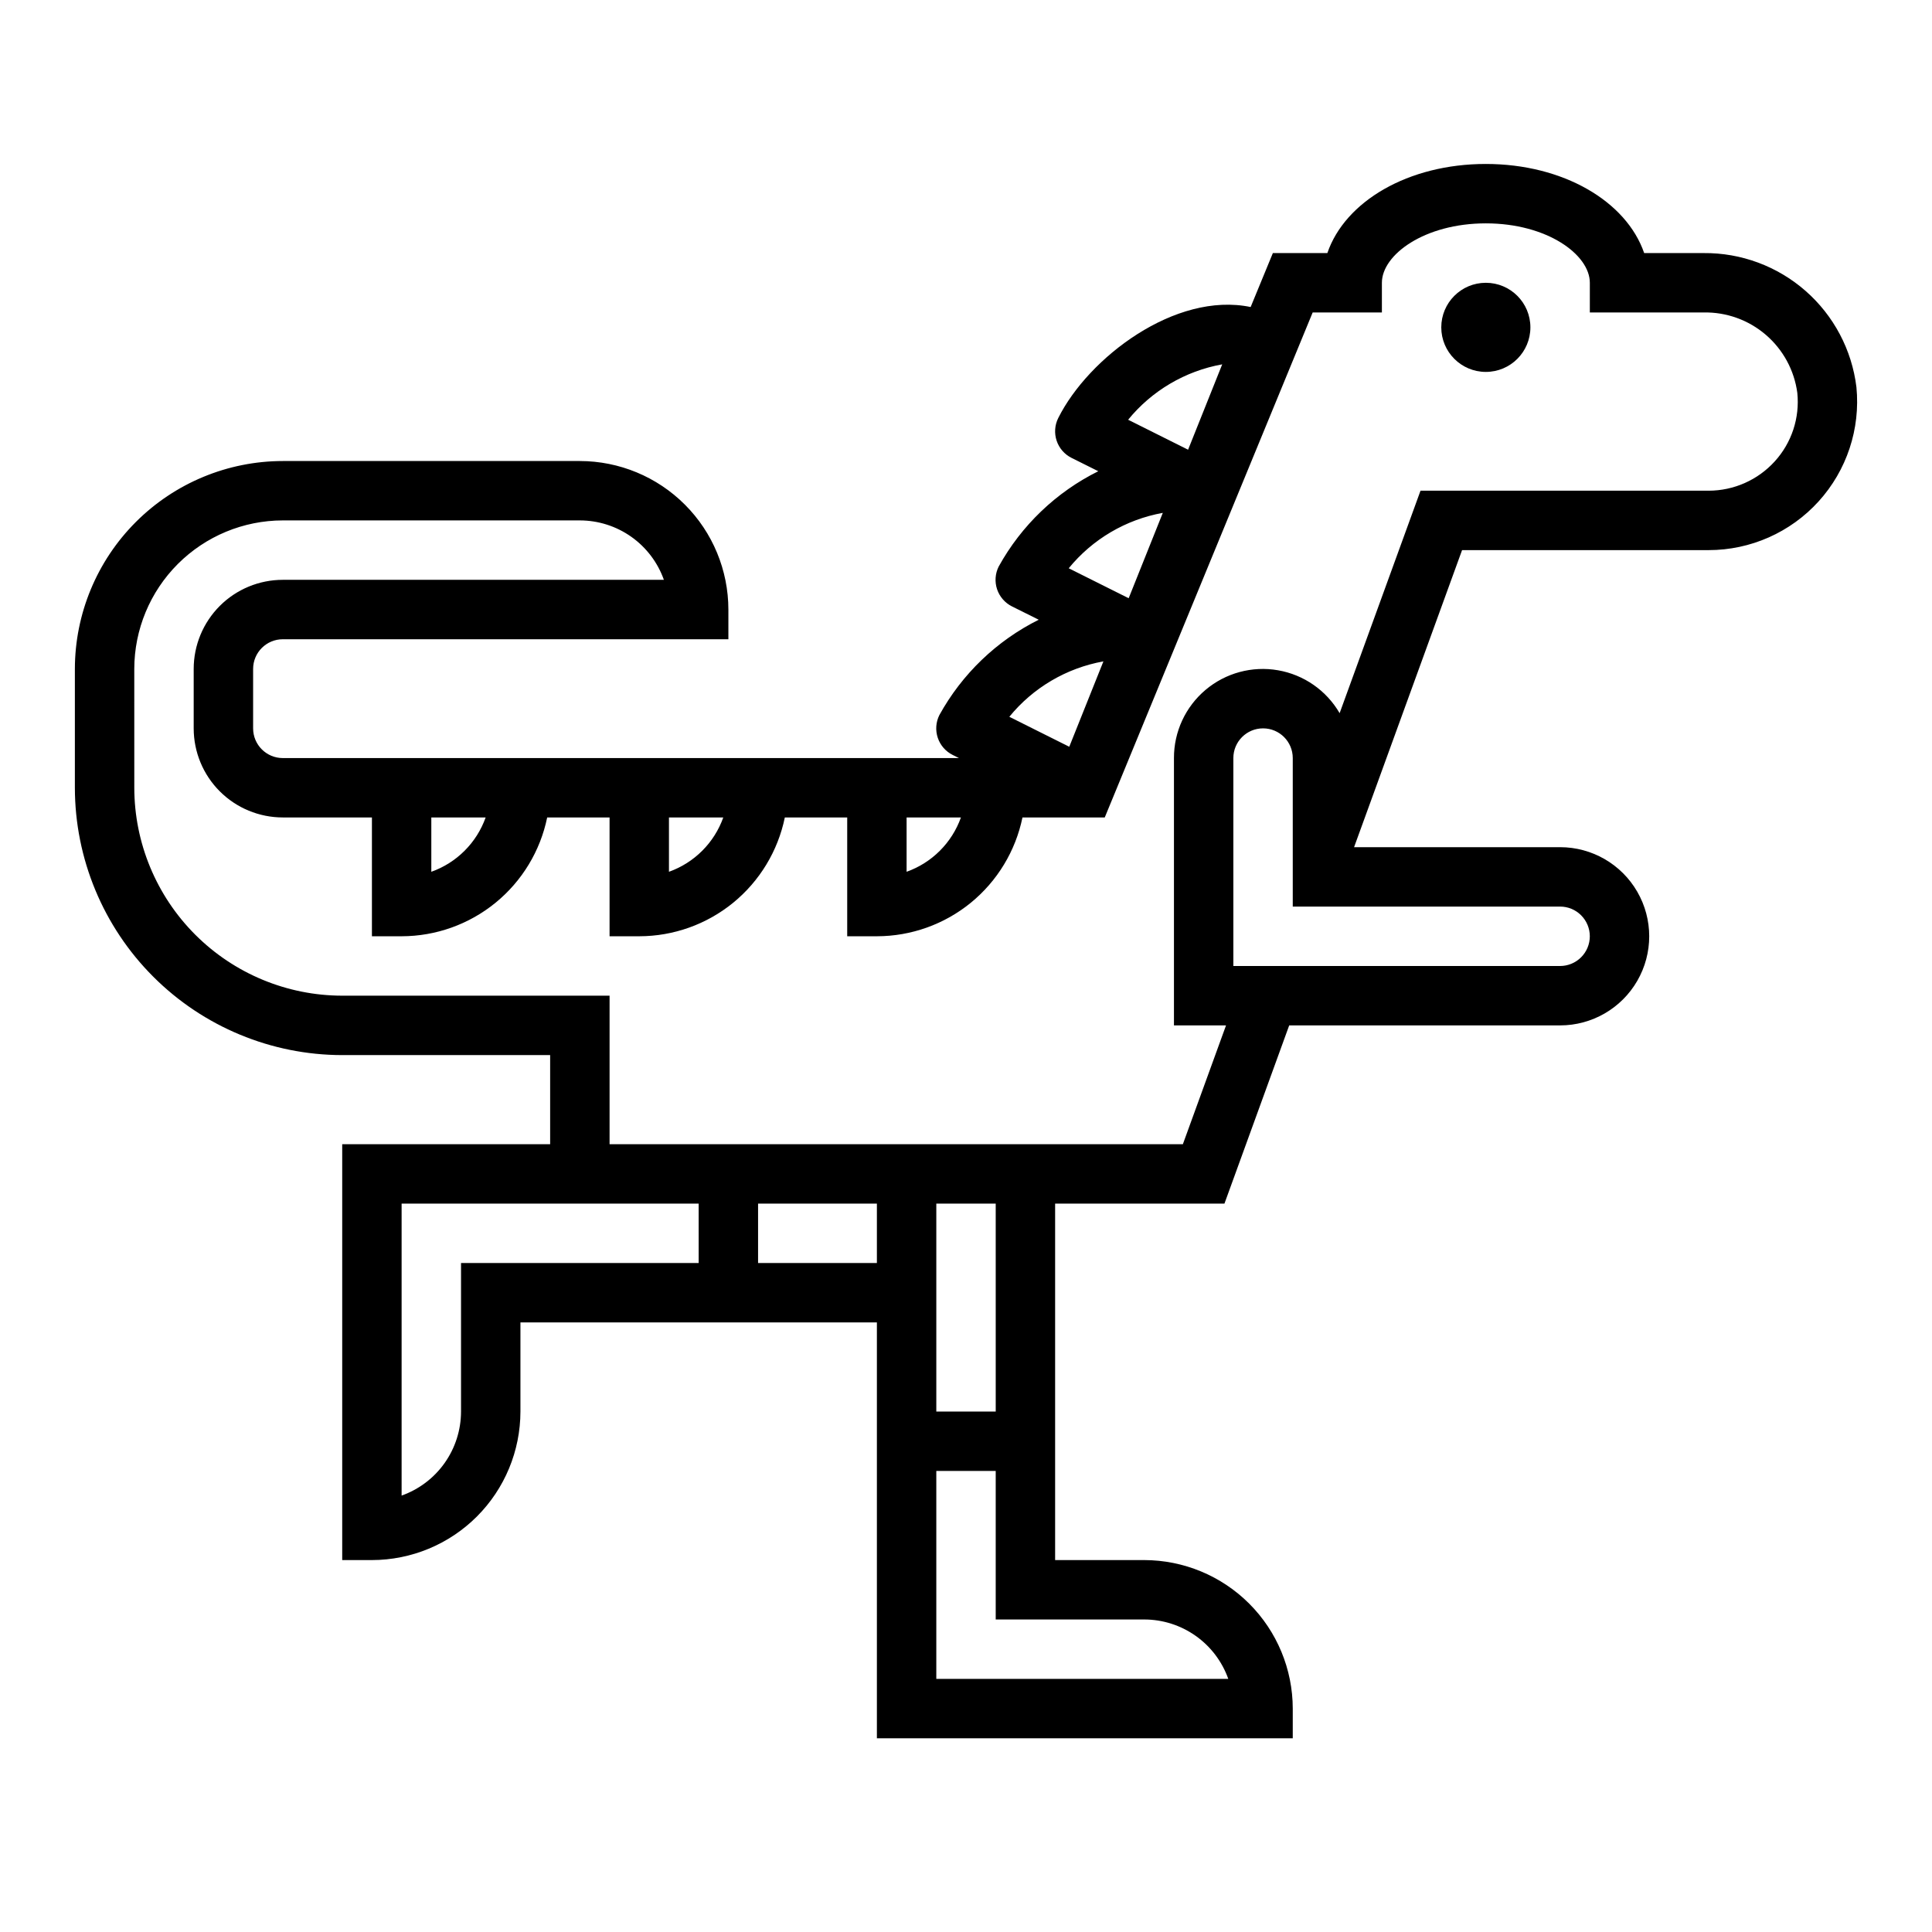
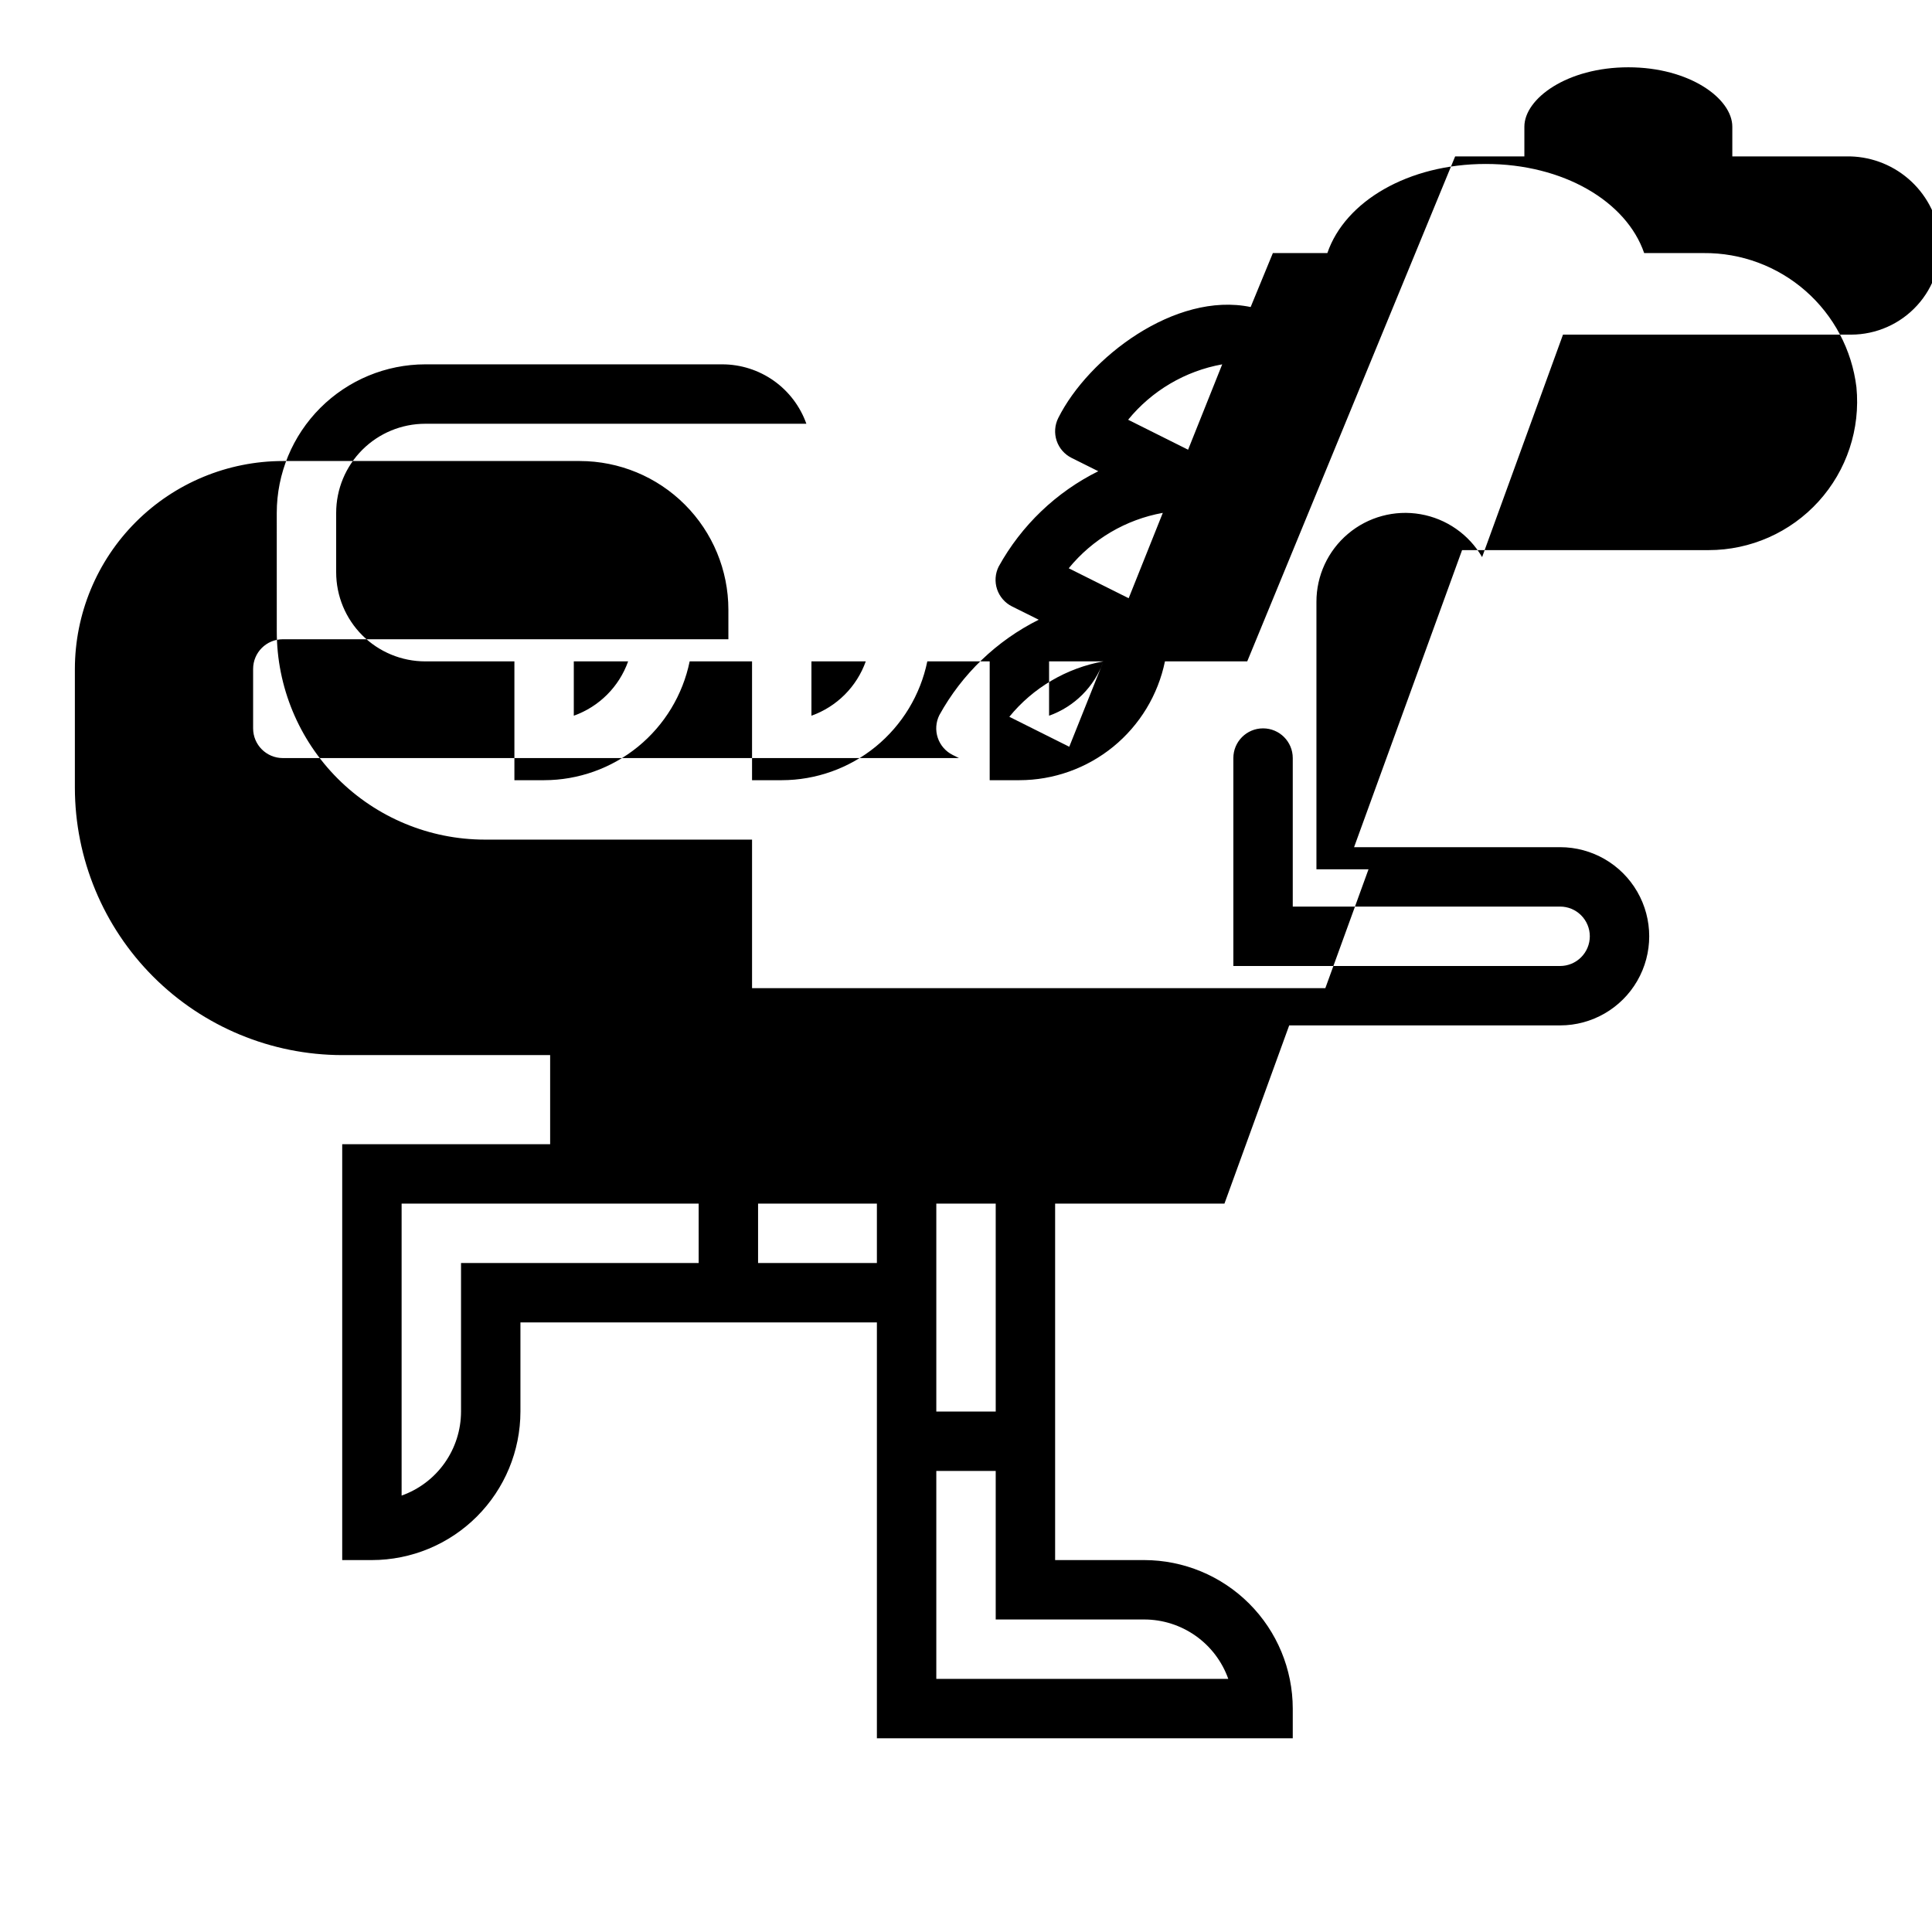
<svg xmlns="http://www.w3.org/2000/svg" fill="#000000" width="800px" height="800px" version="1.1" viewBox="144 144 512 512">
  <g>
-     <path d="m549.57 230.75c0 6.519-5.285 11.809-11.809 11.809-6.519 0-11.809-5.289-11.809-11.809s5.289-11.809 11.809-11.809c6.523 0 11.809 5.289 11.809 11.809" />
-     <path d="m234.69 423.61h55.105v23.617h-55.105v110.21h7.871c10.434-0.012 20.438-4.16 27.816-11.539 7.379-7.379 11.531-17.383 11.543-27.82v-23.617h94.465v110.21h110.21v-7.871c-0.012-10.438-4.164-20.441-11.543-27.82-7.379-7.379-17.383-11.527-27.816-11.543h-23.617v-94.461h44.871l17.16-47.23 71.793-0.004c8.438 0 16.234-4.5 20.453-11.809 4.219-7.305 4.219-16.309 0-23.613-4.219-7.309-12.016-11.809-20.453-11.809h-54.598l28.621-78.723h65.34c11.102 0 21.691-4.691 29.148-12.914 7.461-8.227 11.102-19.219 10.02-30.27-1.203-9.867-5.996-18.945-13.469-25.5-7.473-6.555-17.098-10.129-27.039-10.035h-15.742c-4.723-13.73-21.461-23.617-41.98-23.617-20.523 0-37.289 9.887-41.98 23.617h-14.441l-5.887 14.297c-19.973-4.141-42.988 13.422-50.988 29.418-0.934 1.867-1.086 4.031-0.426 6.012s2.082 3.617 3.953 4.551l7.086 3.535h-0.004c-11.16 5.539-20.367 14.352-26.395 25.262-0.934 1.867-1.086 4.031-0.426 6.012 0.664 1.98 2.086 3.617 3.953 4.551l7.086 3.527c-11.137 5.555-20.324 14.371-26.332 25.27-0.934 1.867-1.086 4.031-0.426 6.012 0.66 1.98 2.082 3.621 3.953 4.551l1.66 0.828h-179.18c-4.348 0-7.871-3.523-7.871-7.871v-15.746c0-4.348 3.523-7.871 7.871-7.871h118.08v-7.871c-0.012-10.438-4.164-20.441-11.543-27.82-7.379-7.379-17.383-11.527-27.816-11.539h-78.723c-14.609 0.016-28.613 5.824-38.945 16.156-10.332 10.332-16.141 24.336-16.16 38.945v31.488c0.023 18.785 7.492 36.793 20.777 50.074 13.281 13.281 31.289 20.754 50.074 20.773zm94.465 55.105h-62.977v39.359c-0.008 4.883-1.523 9.645-4.344 13.633-2.816 3.984-6.801 7.004-11.402 8.637v-77.371h78.719zm15.742 0v-15.742h31.488v15.742zm102.34 94.465c4.883 0.004 9.645 1.523 13.633 4.34 3.984 2.82 7.004 6.801 8.637 11.402h-77.375v-55.102h15.742v39.359zm-39.359-55.105h-15.746v-55.102h15.742zm157.44-125.95c0 2.09-0.832 4.09-2.309 5.566-1.477 1.477-3.477 2.309-5.566 2.309h-86.59v-55.105c0-4.348 3.523-7.871 7.871-7.871s7.871 3.523 7.871 7.871v39.359h70.848c2.09 0 4.09 0.828 5.566 2.305 1.477 1.477 2.309 3.481 2.309 5.566zm-97.418-151.57-9.043 22.625-15.887-7.941v-0.004c6.293-7.711 15.133-12.918 24.93-14.68zm-15.742 39.359-9.047 22.625-15.887-7.941c6.293-7.711 15.137-12.918 24.934-14.684zm-15.742 39.359-9.047 22.625-15.887-7.941c6.293-7.711 15.133-12.918 24.93-14.684zm-37.758 41.359c-2.394 6.719-7.68 12.008-14.398 14.398v-14.398zm-62.977 0c-2.394 6.719-7.68 12.008-14.398 14.398v-14.398zm-62.977 0c-2.391 6.719-7.68 12.008-14.398 14.398v-14.398zm-93.117-39.359c0.012-10.434 4.164-20.438 11.543-27.816 7.379-7.379 17.383-11.531 27.816-11.543h78.723c4.883 0.008 9.641 1.523 13.629 4.34 3.988 2.82 7.004 6.805 8.641 11.406h-100.99c-6.262 0-12.27 2.484-16.699 6.914-4.43 4.43-6.918 10.438-6.918 16.699v15.746c0 6.262 2.488 12.27 6.918 16.699 4.43 4.426 10.438 6.914 16.699 6.914h23.617v31.488h7.871c9.07-0.012 17.859-3.148 24.887-8.883 7.027-5.738 11.859-13.719 13.688-22.605h16.531v31.488h7.871c9.07-0.012 17.859-3.148 24.887-8.883 7.023-5.738 11.859-13.719 13.688-22.605h16.531v31.488h7.871c9.07-0.012 17.859-3.148 24.887-8.883 7.023-5.738 11.859-13.719 13.688-22.605h21.805l2.039-4.945 53.062-128.88h18.344v-7.871c0-7.445 11.312-15.742 27.551-15.742 16.242 0 27.555 8.297 27.555 15.742v7.871h30.148c6.035-0.121 11.902 1.984 16.48 5.914 4.582 3.93 7.555 9.406 8.355 15.391 0.68 6.637-1.5 13.254-6 18.184-4.484 4.926-10.836 7.734-17.496 7.746h-76.359l-21.434 58.953h-0.004c-3.496-6.016-9.477-10.18-16.332-11.367-6.859-1.191-13.891 0.715-19.207 5.203-5.32 4.488-8.383 11.098-8.363 18.059v70.848h13.801l-11.438 31.488h-151.93v-39.359h-70.848c-14.609-0.016-28.617-5.828-38.949-16.16-10.328-10.328-16.141-24.336-16.156-38.945z" />
+     <path d="m234.69 423.61h55.105v23.617h-55.105v110.21h7.871c10.434-0.012 20.438-4.16 27.816-11.539 7.379-7.379 11.531-17.383 11.543-27.82v-23.617h94.465v110.21h110.21v-7.871c-0.012-10.438-4.164-20.441-11.543-27.82-7.379-7.379-17.383-11.527-27.816-11.543h-23.617v-94.461h44.871l17.16-47.23 71.793-0.004c8.438 0 16.234-4.5 20.453-11.809 4.219-7.305 4.219-16.309 0-23.613-4.219-7.309-12.016-11.809-20.453-11.809h-54.598l28.621-78.723h65.34c11.102 0 21.691-4.691 29.148-12.914 7.461-8.227 11.102-19.219 10.02-30.27-1.203-9.867-5.996-18.945-13.469-25.5-7.473-6.555-17.098-10.129-27.039-10.035h-15.742c-4.723-13.73-21.461-23.617-41.98-23.617-20.523 0-37.289 9.887-41.98 23.617h-14.441l-5.887 14.297c-19.973-4.141-42.988 13.422-50.988 29.418-0.934 1.867-1.086 4.031-0.426 6.012s2.082 3.617 3.953 4.551l7.086 3.535h-0.004c-11.16 5.539-20.367 14.352-26.395 25.262-0.934 1.867-1.086 4.031-0.426 6.012 0.664 1.98 2.086 3.617 3.953 4.551l7.086 3.527c-11.137 5.555-20.324 14.371-26.332 25.27-0.934 1.867-1.086 4.031-0.426 6.012 0.66 1.98 2.082 3.621 3.953 4.551l1.66 0.828h-179.18c-4.348 0-7.871-3.523-7.871-7.871v-15.746c0-4.348 3.523-7.871 7.871-7.871h118.08v-7.871c-0.012-10.438-4.164-20.441-11.543-27.82-7.379-7.379-17.383-11.527-27.816-11.539h-78.723c-14.609 0.016-28.613 5.824-38.945 16.156-10.332 10.332-16.141 24.336-16.16 38.945v31.488c0.023 18.785 7.492 36.793 20.777 50.074 13.281 13.281 31.289 20.754 50.074 20.773zm94.465 55.105h-62.977v39.359c-0.008 4.883-1.523 9.645-4.344 13.633-2.816 3.984-6.801 7.004-11.402 8.637v-77.371h78.719zm15.742 0v-15.742h31.488v15.742zm102.34 94.465c4.883 0.004 9.645 1.523 13.633 4.34 3.984 2.82 7.004 6.801 8.637 11.402h-77.375v-55.102h15.742v39.359zm-39.359-55.105h-15.746v-55.102h15.742zm157.44-125.95c0 2.09-0.832 4.09-2.309 5.566-1.477 1.477-3.477 2.309-5.566 2.309h-86.59v-55.105c0-4.348 3.523-7.871 7.871-7.871s7.871 3.523 7.871 7.871v39.359h70.848c2.09 0 4.09 0.828 5.566 2.305 1.477 1.477 2.309 3.481 2.309 5.566zm-97.418-151.57-9.043 22.625-15.887-7.941v-0.004c6.293-7.711 15.133-12.918 24.93-14.68zm-15.742 39.359-9.047 22.625-15.887-7.941c6.293-7.711 15.137-12.918 24.934-14.684zm-15.742 39.359-9.047 22.625-15.887-7.941c6.293-7.711 15.133-12.918 24.93-14.684zc-2.394 6.719-7.68 12.008-14.398 14.398v-14.398zm-62.977 0c-2.394 6.719-7.68 12.008-14.398 14.398v-14.398zm-62.977 0c-2.391 6.719-7.68 12.008-14.398 14.398v-14.398zm-93.117-39.359c0.012-10.434 4.164-20.438 11.543-27.816 7.379-7.379 17.383-11.531 27.816-11.543h78.723c4.883 0.008 9.641 1.523 13.629 4.34 3.988 2.82 7.004 6.805 8.641 11.406h-100.99c-6.262 0-12.27 2.484-16.699 6.914-4.43 4.43-6.918 10.438-6.918 16.699v15.746c0 6.262 2.488 12.27 6.918 16.699 4.43 4.426 10.438 6.914 16.699 6.914h23.617v31.488h7.871c9.07-0.012 17.859-3.148 24.887-8.883 7.027-5.738 11.859-13.719 13.688-22.605h16.531v31.488h7.871c9.07-0.012 17.859-3.148 24.887-8.883 7.023-5.738 11.859-13.719 13.688-22.605h16.531v31.488h7.871c9.07-0.012 17.859-3.148 24.887-8.883 7.023-5.738 11.859-13.719 13.688-22.605h21.805l2.039-4.945 53.062-128.88h18.344v-7.871c0-7.445 11.312-15.742 27.551-15.742 16.242 0 27.555 8.297 27.555 15.742v7.871h30.148c6.035-0.121 11.902 1.984 16.48 5.914 4.582 3.93 7.555 9.406 8.355 15.391 0.68 6.637-1.5 13.254-6 18.184-4.484 4.926-10.836 7.734-17.496 7.746h-76.359l-21.434 58.953h-0.004c-3.496-6.016-9.477-10.18-16.332-11.367-6.859-1.191-13.891 0.715-19.207 5.203-5.32 4.488-8.383 11.098-8.363 18.059v70.848h13.801l-11.438 31.488h-151.93v-39.359h-70.848c-14.609-0.016-28.617-5.828-38.949-16.16-10.328-10.328-16.141-24.336-16.156-38.945z" />
  </g>
</svg>